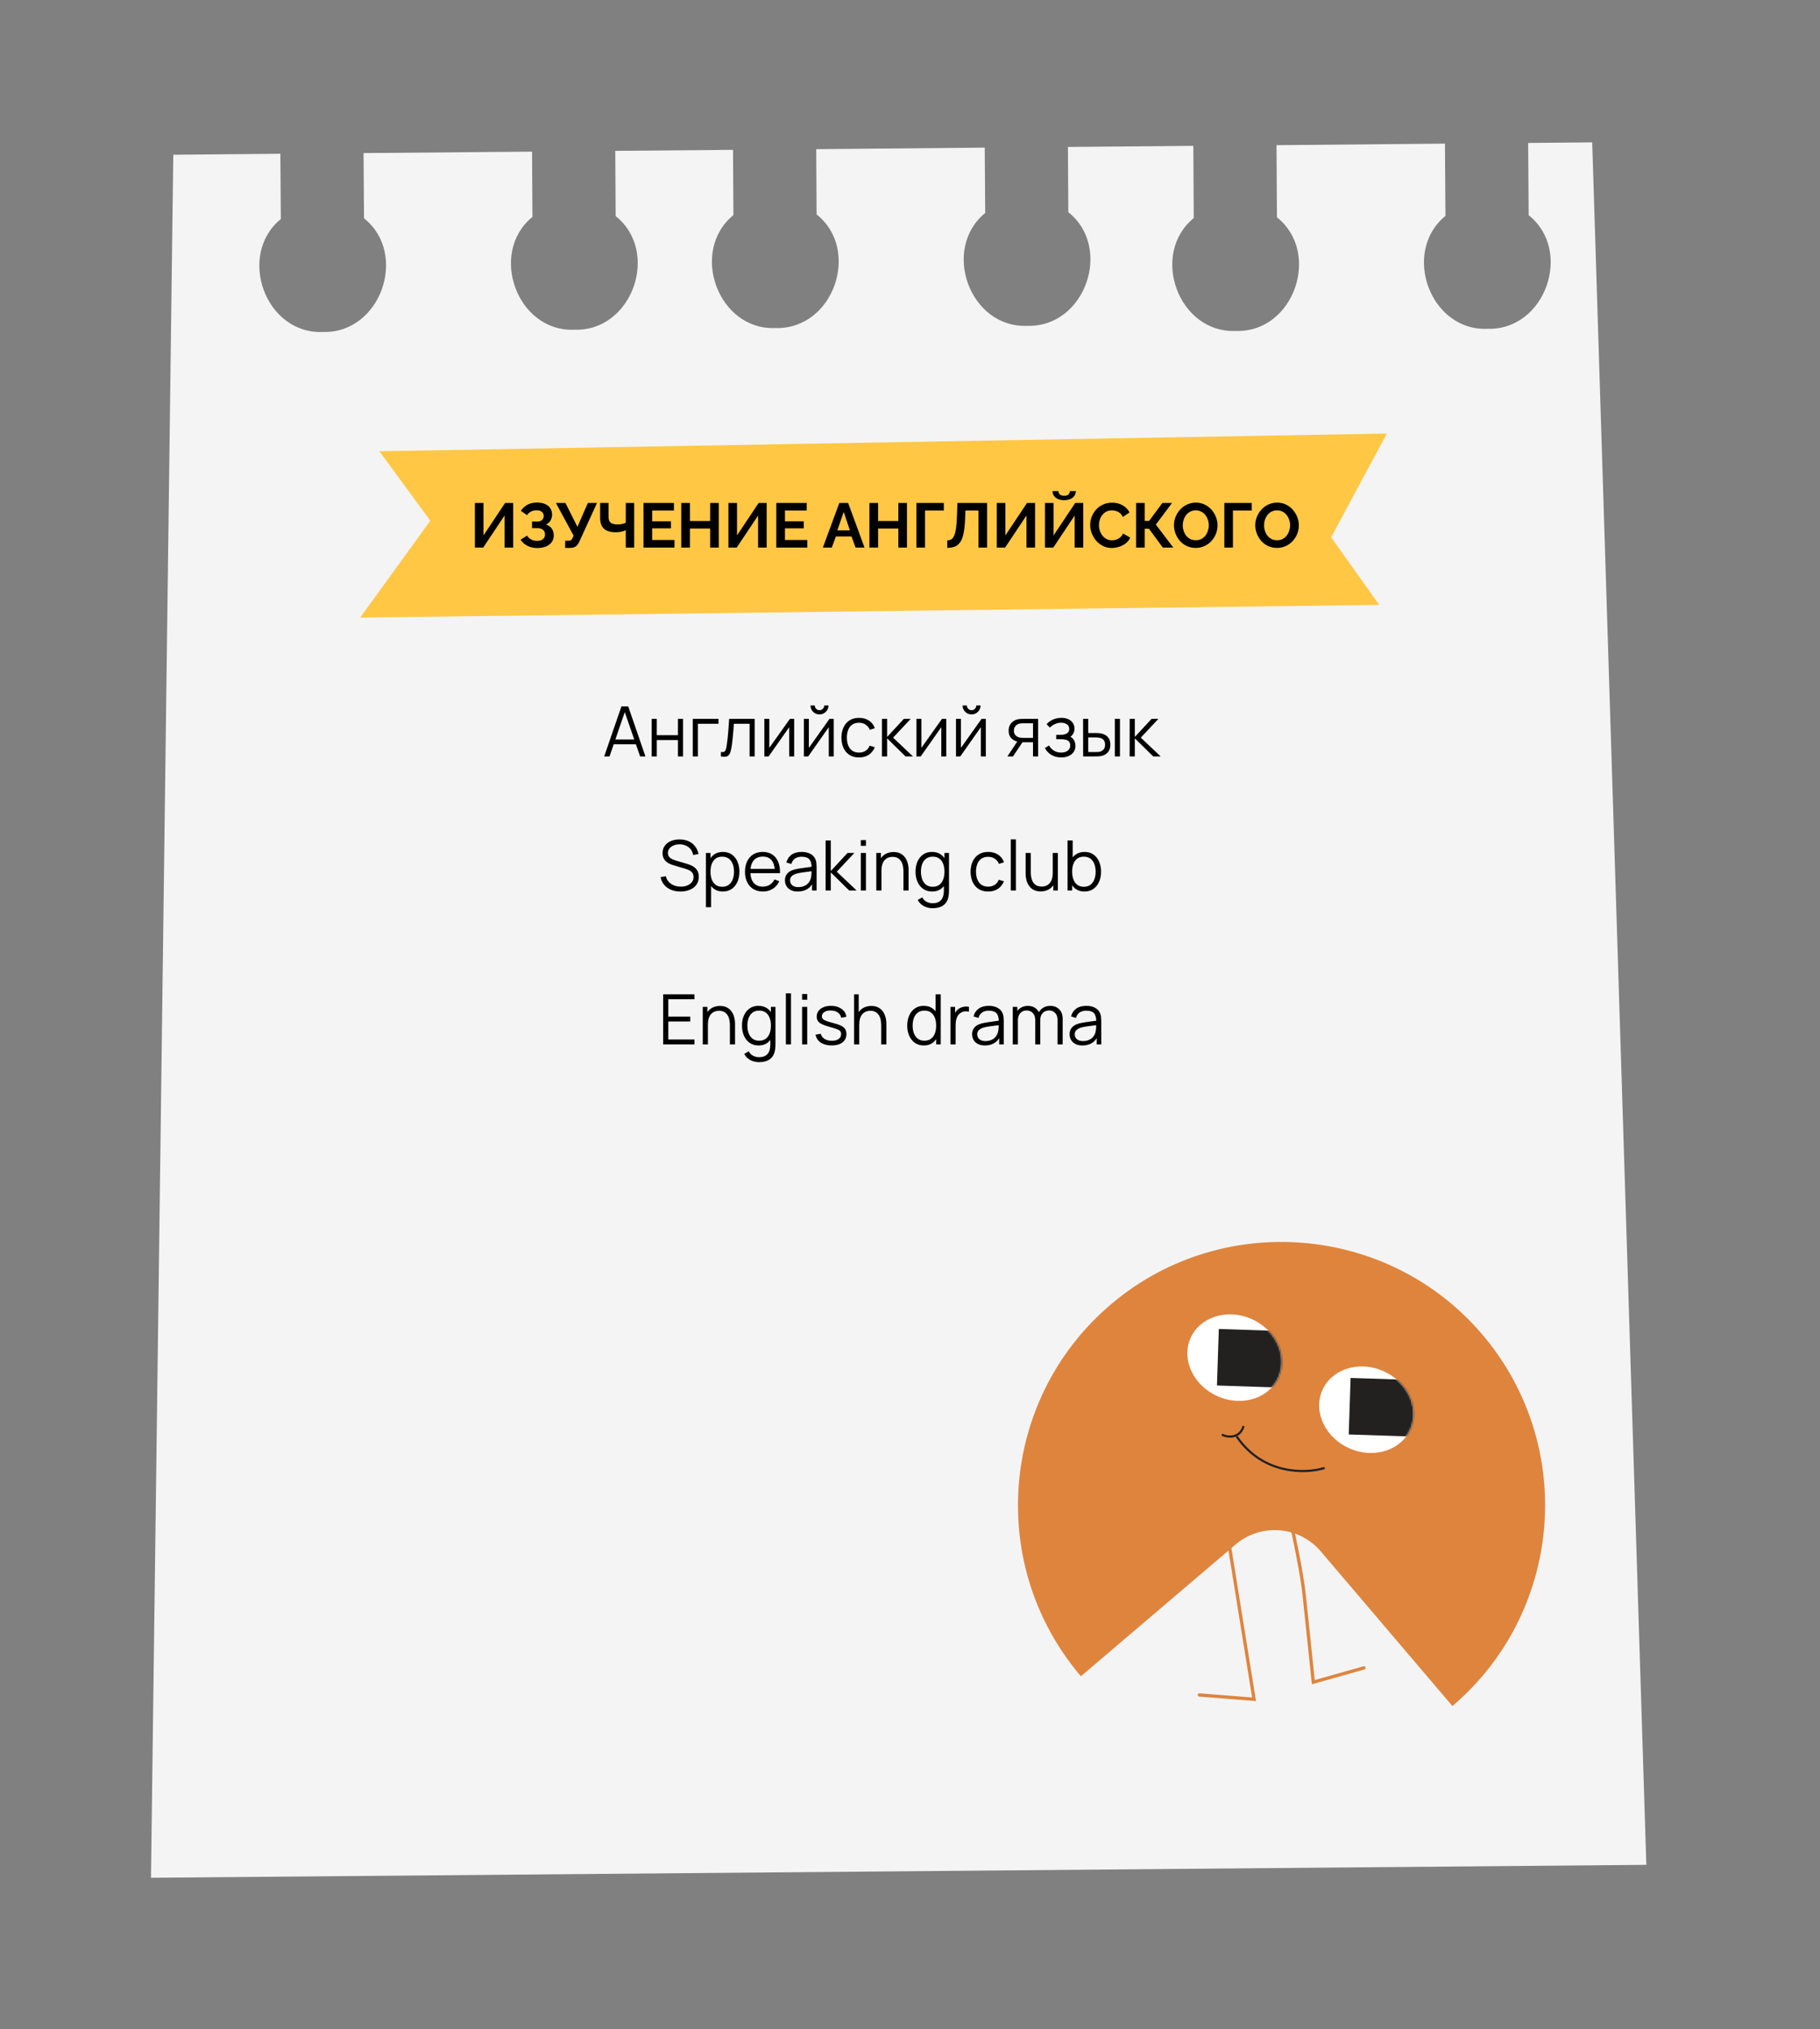
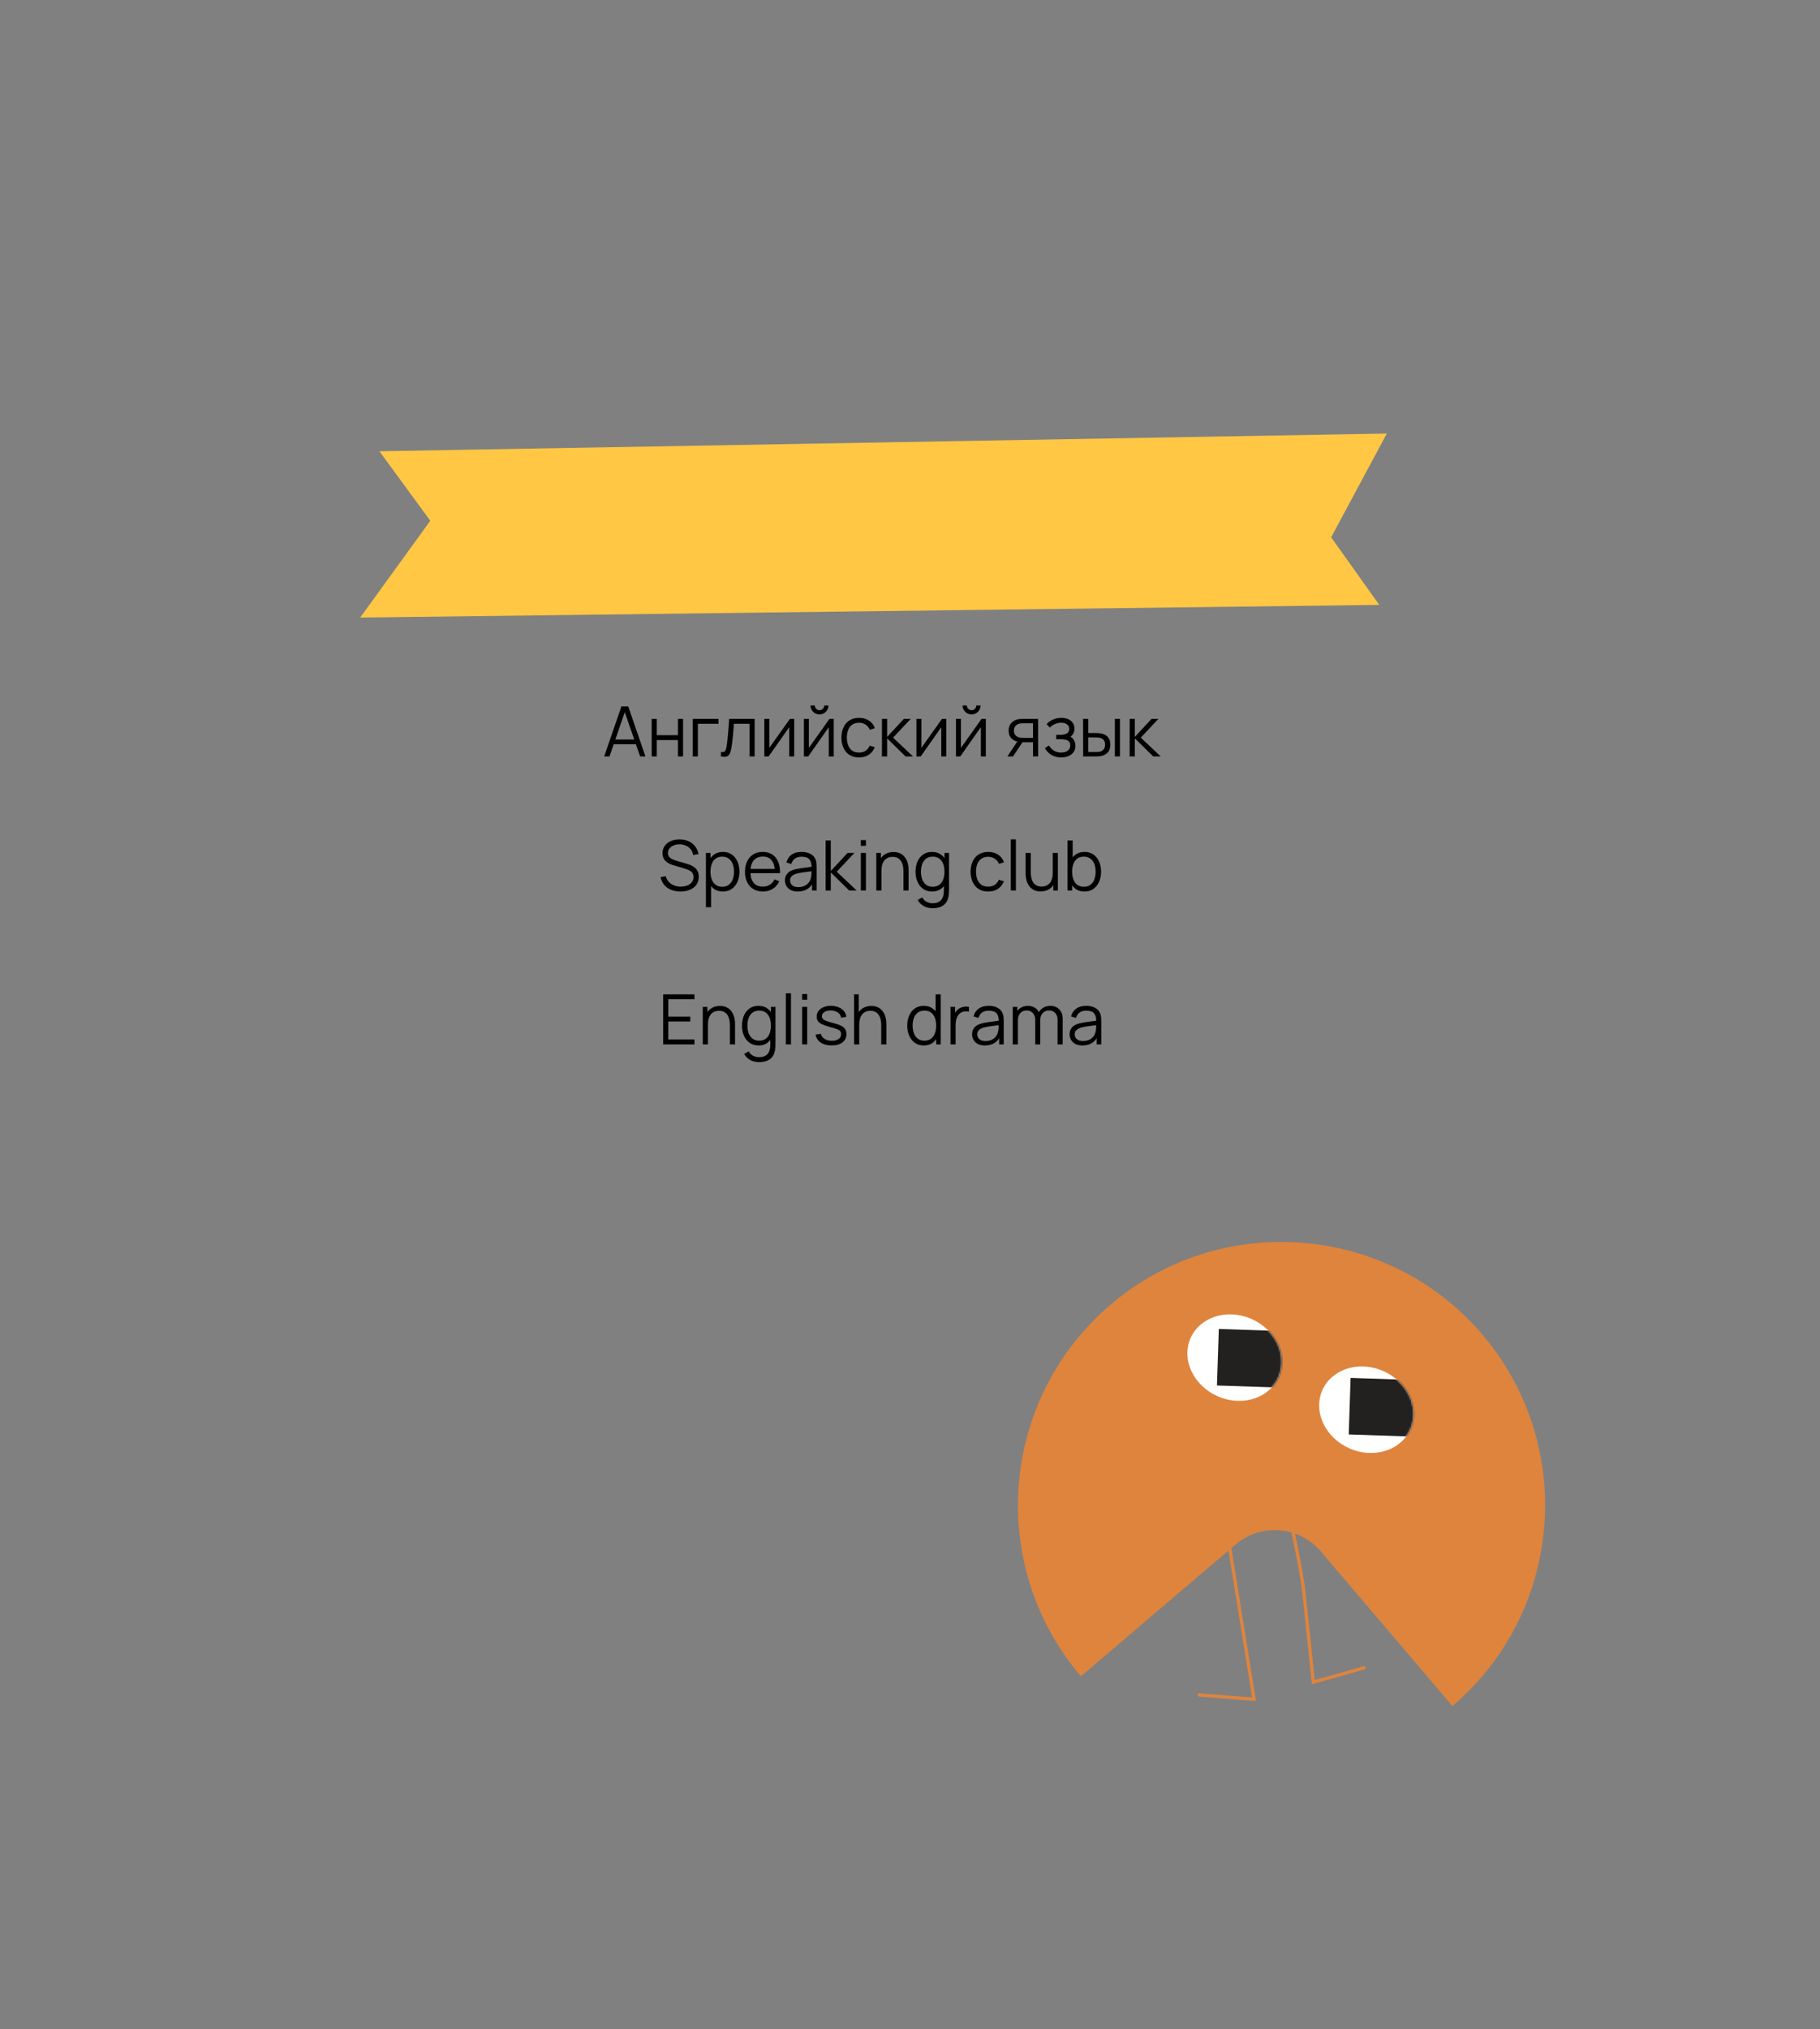
<svg xmlns="http://www.w3.org/2000/svg" width="1100" height="1226" viewBox="0 0 1100 1226" fill="none">
  <rect x="0" y="0" width="1100" height="1226" fill="#808080" stroke="none" />
-   <path d="M995.041 1126.66L91.251 1134.47L104.736 93.49L169.446 92.904L169.732 132.335C143.037 154.17 160.372 202.14 195.25 200.555C230.205 201.51 246.947 153.28 220.015 131.918L219.729 92.487L321.579 91.614L321.809 131.039C295.12 152.818 312.455 200.789 347.333 199.204C382.283 200.215 399.085 151.935 372.098 130.566L371.868 91.141L443.034 90.534L443.264 129.959C416.57 151.794 433.959 199.77 468.838 198.185C503.793 199.14 520.534 150.91 493.547 129.542L493.317 90.117L595.172 89.188L595.452 128.675C568.763 150.454 586.098 198.424 620.976 196.839C655.925 197.85 672.673 149.565 645.686 128.196L645.455 88.771L721.243 88.126L721.49 131.775C694.801 153.554 712.191 201.53 747.07 199.945C782.019 200.956 798.761 152.726 771.779 131.302L771.526 87.709L873.326 86.775L873.629 130.429C846.934 152.263 864.269 200.234 899.147 198.649C934.102 199.604 950.844 151.374 923.912 130.012L923.609 86.358L962.313 86.004L995.041 1126.66Z" fill="#F4F4F4" />
  <path d="M365.176 457L375.592 426.76H379.687L390.103 457H386.89L376.999 428.482H378.217L368.389 457H365.176ZM369.817 449.671V446.773H385.441V449.671H369.817ZM393.874 457V434.32H396.961V444.169H409.75V434.32H412.837V457H409.75V447.13H396.961V457H393.874ZM418.71 457V434.32H434.25V437.281H421.797V457H418.71ZM435.723 457V454.291C436.563 454.445 437.2 454.41 437.634 454.186C438.082 453.948 438.411 453.556 438.621 453.01C438.831 452.45 439.006 451.757 439.146 450.931C439.37 449.559 439.573 448.047 439.755 446.395C439.937 444.743 440.098 442.923 440.238 440.935C440.392 438.933 440.546 436.728 440.7 434.32H456.114V457H453.048V437.281H443.556C443.458 438.765 443.346 440.242 443.22 441.712C443.094 443.182 442.961 444.596 442.821 445.954C442.695 447.298 442.555 448.537 442.401 449.671C442.247 450.805 442.086 451.785 441.918 452.611C441.666 453.857 441.33 454.851 440.91 455.593C440.504 456.335 439.895 456.825 439.083 457.063C438.271 457.301 437.151 457.28 435.723 457ZM479.999 434.32V457H476.996V439.339L464.564 457H461.96V434.32H464.963V451.834L477.416 434.32H479.999ZM495.301 431.632C494.307 431.632 493.397 431.387 492.571 430.897C491.745 430.407 491.087 429.756 490.597 428.944C490.121 428.118 489.883 427.208 489.883 426.214H492.445C492.445 426.998 492.725 427.67 493.285 428.23C493.845 428.79 494.517 429.07 495.301 429.07C496.099 429.07 496.771 428.79 497.317 428.23C497.877 427.67 498.157 426.998 498.157 426.214H500.719C500.719 427.208 500.474 428.118 499.984 428.944C499.508 429.756 498.857 430.407 498.031 430.897C497.205 431.387 496.295 431.632 495.301 431.632ZM503.911 434.32V457H500.908V439.339L488.476 457H485.872V434.32H488.875V451.834L501.328 434.32H503.911ZM519.213 457.63C516.931 457.63 514.999 457.119 513.417 456.097C511.835 455.075 510.631 453.668 509.805 451.876C508.993 450.07 508.573 447.998 508.545 445.66C508.573 443.28 509.007 441.194 509.847 439.402C510.687 437.596 511.898 436.196 513.48 435.202C515.062 434.194 516.98 433.69 519.234 433.69C521.53 433.69 523.525 434.25 525.219 435.37C526.927 436.49 528.096 438.023 528.726 439.969L525.702 440.935C525.17 439.577 524.323 438.527 523.161 437.785C522.013 437.029 520.697 436.651 519.213 436.651C517.547 436.651 516.168 437.036 515.076 437.806C513.984 438.562 513.172 439.619 512.64 440.977C512.108 442.335 511.835 443.896 511.821 445.66C511.849 448.376 512.479 450.56 513.711 452.212C514.943 453.85 516.777 454.669 519.213 454.669C520.753 454.669 522.062 454.319 523.14 453.619C524.232 452.905 525.058 451.869 525.618 450.511L528.726 451.435C527.886 453.451 526.654 454.991 525.03 456.055C523.406 457.105 521.467 457.63 519.213 457.63ZM533.04 457L533.061 434.32H536.169V445.24L546.291 434.32H550.407L539.781 445.66L551.793 457H547.299L536.169 446.08V457H533.04ZM571.915 434.32V457H568.912V439.339L556.48 457H553.876V434.32H556.879V451.834L569.332 434.32H571.915ZM587.217 431.632C586.223 431.632 585.313 431.387 584.487 430.897C583.661 430.407 583.003 429.756 582.513 428.944C582.037 428.118 581.799 427.208 581.799 426.214H584.361C584.361 426.998 584.641 427.67 585.201 428.23C585.761 428.79 586.433 429.07 587.217 429.07C588.015 429.07 588.687 428.79 589.233 428.23C589.793 427.67 590.073 426.998 590.073 426.214H592.635C592.635 427.208 592.39 428.118 591.9 428.944C591.424 429.756 590.773 430.407 589.947 430.897C589.121 431.387 588.211 431.632 587.217 431.632ZM595.827 434.32V457H592.824V439.339L580.392 457H577.788V434.32H580.791V451.834L593.244 434.32H595.827ZM624.346 457V448.453H619.054C618.438 448.453 617.801 448.432 617.143 448.39C616.499 448.334 615.897 448.257 615.337 448.159C613.741 447.851 612.383 447.151 611.263 446.059C610.157 444.953 609.604 443.427 609.604 441.481C609.604 439.577 610.122 438.051 611.158 436.903C612.194 435.741 613.447 434.985 614.917 434.635C615.589 434.481 616.268 434.39 616.954 434.362C617.654 434.334 618.256 434.32 618.76 434.32H627.433L627.454 457H624.346ZM608.869 457L615.19 447.487H618.613L612.25 457H608.869ZM618.886 445.807H624.346V436.966H618.886C618.55 436.966 618.081 436.98 617.479 437.008C616.877 437.036 616.31 437.127 615.778 437.281C615.316 437.421 614.854 437.666 614.392 438.016C613.944 438.352 613.566 438.807 613.258 439.381C612.95 439.941 612.796 440.627 612.796 441.439C612.796 442.573 613.104 443.483 613.72 444.169C614.35 444.841 615.134 445.303 616.072 445.555C616.576 445.667 617.08 445.737 617.584 445.765C618.088 445.793 618.522 445.807 618.886 445.807ZM641.513 457.63C639.231 457.63 637.236 457.133 635.528 456.139C633.834 455.131 632.497 453.738 631.517 451.96L633.995 450.385C634.821 451.785 635.85 452.849 637.082 453.577C638.314 454.305 639.728 454.669 641.324 454.669C642.99 454.669 644.327 454.284 645.335 453.514C646.343 452.744 646.847 451.687 646.847 450.343C646.847 449.419 646.63 448.684 646.196 448.138C645.776 447.592 645.132 447.2 644.264 446.962C643.41 446.724 642.339 446.605 641.051 446.605H638.363V443.959H641.009C642.577 443.959 643.837 443.679 644.789 443.119C645.755 442.545 646.238 441.649 646.238 440.431C646.238 439.143 645.755 438.191 644.789 437.575C643.837 436.945 642.696 436.63 641.366 436.63C640.022 436.63 638.748 436.91 637.544 437.47C636.354 438.016 635.353 438.723 634.541 439.591L632.567 437.512C633.701 436.266 635.024 435.321 636.536 434.677C638.062 434.019 639.749 433.69 641.597 433.69C643.053 433.69 644.369 433.949 645.545 434.467C646.735 434.971 647.673 435.713 648.359 436.693C649.059 437.673 649.409 438.849 649.409 440.221C649.409 441.509 649.094 442.622 648.464 443.56C647.848 444.498 646.973 445.275 645.839 445.891L645.671 444.736C646.651 444.918 647.463 445.31 648.107 445.912C648.751 446.514 649.227 447.235 649.535 448.075C649.843 448.915 649.997 449.769 649.997 450.637C649.997 452.079 649.619 453.325 648.863 454.375C648.121 455.411 647.106 456.216 645.818 456.79C644.544 457.35 643.109 457.63 641.513 457.63ZM654.652 457L654.61 434.32H657.718V442.867H661.666C662.324 442.867 662.968 442.881 663.598 442.909C664.228 442.937 664.795 442.993 665.299 443.077C666.419 443.301 667.413 443.679 668.281 444.211C669.149 444.743 669.835 445.478 670.339 446.416C670.843 447.34 671.095 448.509 671.095 449.923C671.095 451.869 670.591 453.402 669.583 454.522C668.575 455.642 667.308 456.37 665.782 456.706C665.208 456.832 664.585 456.916 663.913 456.958C663.241 456.986 662.583 457 661.939 457H654.652ZM657.718 454.354H661.813C662.275 454.354 662.8 454.34 663.388 454.312C663.976 454.284 664.494 454.207 664.942 454.081C665.698 453.871 666.377 453.451 666.979 452.821C667.595 452.177 667.903 451.211 667.903 449.923C667.903 448.649 667.609 447.69 667.021 447.046C666.433 446.388 665.649 445.954 664.669 445.744C664.221 445.646 663.745 445.583 663.241 445.555C662.751 445.527 662.275 445.513 661.813 445.513H657.718V454.354ZM673.804 457V434.32H676.891V457H673.804ZM682.747 457L682.768 434.32H685.876V445.24L695.998 434.32H700.114L689.488 445.66L701.5 457H697.006L685.876 446.08V457H682.747Z" fill="black" />
  <path d="M411.286 538.63C409.172 538.63 407.268 538.28 405.574 537.58C403.894 536.866 402.501 535.858 401.395 534.556C400.303 533.254 399.589 531.707 399.253 529.915L402.403 529.39C402.907 531.35 403.971 532.89 405.595 534.01C407.219 535.116 409.158 535.669 411.412 535.669C412.896 535.669 414.226 535.438 415.402 534.976C416.578 534.5 417.502 533.828 418.174 532.96C418.846 532.092 419.182 531.063 419.182 529.873C419.182 529.089 419.042 528.424 418.762 527.878C418.482 527.318 418.111 526.856 417.649 526.492C417.187 526.128 416.683 525.827 416.137 525.589C415.591 525.337 415.059 525.134 414.541 524.98L406.876 522.691C405.952 522.425 405.098 522.089 404.314 521.683C403.53 521.263 402.844 520.766 402.256 520.192C401.682 519.604 401.234 518.918 400.912 518.134C400.59 517.35 400.429 516.454 400.429 515.446C400.429 513.738 400.877 512.261 401.773 511.015C402.669 509.769 403.894 508.81 405.448 508.138C407.002 507.466 408.773 507.137 410.761 507.151C412.777 507.151 414.576 507.508 416.158 508.222C417.754 508.936 419.07 509.958 420.106 511.288C421.142 512.604 421.828 514.165 422.164 515.971L418.93 516.559C418.72 515.243 418.237 514.102 417.481 513.136C416.725 512.17 415.759 511.428 414.583 510.91C413.421 510.378 412.14 510.105 410.74 510.091C409.382 510.091 408.171 510.322 407.107 510.784C406.057 511.232 405.224 511.848 404.608 512.632C403.992 513.416 403.684 514.312 403.684 515.32C403.684 516.342 403.964 517.161 404.524 517.777C405.098 518.393 405.798 518.876 406.624 519.226C407.464 519.576 408.276 519.863 409.06 520.087L414.982 521.83C415.598 521.998 416.319 522.243 417.145 522.565C417.985 522.873 418.797 523.321 419.581 523.909C420.379 524.483 421.037 525.239 421.555 526.177C422.073 527.115 422.332 528.305 422.332 529.747C422.332 531.147 422.052 532.4 421.492 533.506C420.946 534.612 420.169 535.543 419.161 536.299C418.167 537.055 416.998 537.629 415.654 538.021C414.324 538.427 412.868 538.63 411.286 538.63ZM436.852 538.63C434.766 538.63 433.002 538.105 431.56 537.055C430.118 535.991 429.026 534.556 428.284 532.75C427.542 530.93 427.171 528.893 427.171 526.639C427.171 524.343 427.542 522.299 428.284 520.507C429.04 518.701 430.146 517.28 431.602 516.244C433.058 515.208 434.85 514.69 436.978 514.69C439.05 514.69 440.828 515.215 442.312 516.265C443.796 517.315 444.93 518.743 445.714 520.549C446.512 522.355 446.911 524.385 446.911 526.639C446.911 528.907 446.512 530.944 445.714 532.75C444.916 534.556 443.768 535.991 442.27 537.055C440.772 538.105 438.966 538.63 436.852 538.63ZM426.646 548.08V515.32H429.418V532.393H429.754V548.08H426.646ZM436.537 535.753C438.119 535.753 439.435 535.354 440.485 534.556C441.535 533.758 442.319 532.673 442.837 531.301C443.369 529.915 443.635 528.361 443.635 526.639C443.635 524.931 443.376 523.391 442.858 522.019C442.34 520.647 441.549 519.562 440.485 518.764C439.435 517.966 438.098 517.567 436.474 517.567C434.892 517.567 433.576 517.952 432.526 518.722C431.49 519.492 430.713 520.563 430.195 521.935C429.677 523.293 429.418 524.861 429.418 526.639C429.418 528.389 429.677 529.957 430.195 531.343C430.713 532.715 431.497 533.793 432.547 534.577C433.597 535.361 434.927 535.753 436.537 535.753ZM461.119 538.63C458.907 538.63 456.989 538.14 455.365 537.16C453.755 536.18 452.502 534.801 451.606 533.023C450.71 531.245 450.262 529.159 450.262 526.765C450.262 524.287 450.703 522.145 451.585 520.339C452.467 518.533 453.706 517.14 455.302 516.16C456.912 515.18 458.809 514.69 460.993 514.69C463.233 514.69 465.144 515.208 466.726 516.244C468.308 517.266 469.505 518.736 470.317 520.654C471.129 522.572 471.5 524.861 471.43 527.521H468.28V526.429C468.224 523.489 467.587 521.27 466.369 519.772C465.165 518.274 463.401 517.525 461.077 517.525C458.641 517.525 456.772 518.316 455.47 519.898C454.182 521.48 453.538 523.734 453.538 526.66C453.538 529.516 454.182 531.735 455.47 533.317C456.772 534.885 458.613 535.669 460.993 535.669C462.617 535.669 464.031 535.298 465.235 534.556C466.453 533.8 467.412 532.715 468.112 531.301L470.989 532.414C470.093 534.388 468.77 535.921 467.02 537.013C465.284 538.091 463.317 538.63 461.119 538.63ZM452.446 527.521V524.938H469.771V527.521H452.446ZM482.169 538.63C480.461 538.63 479.026 538.322 477.864 537.706C476.716 537.09 475.855 536.271 475.281 535.249C474.707 534.227 474.42 533.114 474.42 531.91C474.42 530.678 474.665 529.628 475.155 528.76C475.659 527.878 476.338 527.157 477.192 526.597C478.06 526.037 479.061 525.61 480.195 525.316C481.343 525.036 482.61 524.791 483.996 524.581C485.396 524.357 486.761 524.168 488.091 524.014C489.435 523.846 490.611 523.685 491.619 523.531L490.527 524.203C490.569 521.963 490.135 520.304 489.225 519.226C488.315 518.148 486.733 517.609 484.479 517.609C482.925 517.609 481.609 517.959 480.531 518.659C479.467 519.359 478.718 520.465 478.284 521.977L475.281 521.095C475.799 519.065 476.842 517.49 478.41 516.37C479.978 515.25 482.015 514.69 484.521 514.69C486.593 514.69 488.35 515.082 489.792 515.866C491.248 516.636 492.277 517.756 492.879 519.226C493.159 519.884 493.341 520.619 493.425 521.431C493.509 522.243 493.551 523.069 493.551 523.909V538H490.8V532.309L491.598 532.645C490.828 534.591 489.631 536.075 488.007 537.097C486.383 538.119 484.437 538.63 482.169 538.63ZM482.526 535.963C483.968 535.963 485.228 535.704 486.306 535.186C487.384 534.668 488.252 533.961 488.91 533.065C489.568 532.155 489.995 531.133 490.191 529.999C490.359 529.271 490.45 528.473 490.464 527.605C490.478 526.723 490.485 526.065 490.485 525.631L491.661 526.24C490.611 526.38 489.47 526.52 488.238 526.66C487.02 526.8 485.816 526.961 484.626 527.143C483.45 527.325 482.386 527.542 481.434 527.794C480.79 527.976 480.167 528.235 479.565 528.571C478.963 528.893 478.466 529.327 478.074 529.873C477.696 530.419 477.507 531.098 477.507 531.91C477.507 532.568 477.668 533.205 477.99 533.821C478.326 534.437 478.858 534.948 479.586 535.354C480.328 535.76 481.308 535.963 482.526 535.963ZM498.997 538L499.018 507.76H502.126V526.24L512.248 515.32H516.364L505.738 526.66L517.75 538H513.256L502.126 527.08V538H498.997ZM520.274 511.015V507.55H523.361V511.015H520.274ZM520.274 538V515.32H523.361V538H520.274ZM546.037 538V526.429C546.037 525.169 545.918 524.014 545.68 522.964C545.442 521.9 545.057 520.976 544.525 520.192C544.007 519.394 543.328 518.778 542.488 518.344C541.662 517.91 540.654 517.693 539.464 517.693C538.372 517.693 537.406 517.882 536.566 518.26C535.74 518.638 535.04 519.184 534.466 519.898C533.906 520.598 533.479 521.452 533.185 522.46C532.891 523.468 532.744 524.616 532.744 525.904L530.56 525.421C530.56 523.097 530.966 521.144 531.778 519.562C532.59 517.98 533.71 516.783 535.138 515.971C536.566 515.159 538.204 514.753 540.052 514.753C541.41 514.753 542.593 514.963 543.601 515.383C544.623 515.803 545.484 516.37 546.184 517.084C546.898 517.798 547.472 518.617 547.906 519.541C548.34 520.451 548.655 521.424 548.851 522.46C549.047 523.482 549.145 524.504 549.145 525.526V538H546.037ZM529.636 538V515.32H532.429V520.906H532.744V538H529.636ZM563.603 548.71C562.441 548.71 561.293 548.535 560.159 548.185C559.039 547.849 558.003 547.31 557.051 546.568C556.099 545.84 555.301 544.888 554.657 543.712L557.45 542.158C558.08 543.418 558.962 544.321 560.096 544.867C561.244 545.427 562.413 545.707 563.603 545.707C565.241 545.707 566.564 545.399 567.572 544.783C568.594 544.181 569.336 543.285 569.798 542.095C570.26 540.905 570.484 539.421 570.47 537.643V531.595H570.827V515.32H573.578V537.685C573.578 538.329 573.557 538.945 573.515 539.533C573.487 540.135 573.424 540.723 573.326 541.297C573.06 542.991 572.507 544.384 571.667 545.476C570.841 546.568 569.749 547.38 568.391 547.912C567.047 548.444 565.451 548.71 563.603 548.71ZM563.393 538.63C561.279 538.63 559.473 538.105 557.975 537.055C556.477 535.991 555.329 534.556 554.531 532.75C553.733 530.944 553.334 528.907 553.334 526.639C553.334 524.385 553.726 522.355 554.51 520.549C555.308 518.743 556.449 517.315 557.933 516.265C559.417 515.215 561.195 514.69 563.267 514.69C565.395 514.69 567.187 515.208 568.643 516.244C570.099 517.28 571.198 518.701 571.94 520.507C572.696 522.299 573.074 524.343 573.074 526.639C573.074 528.893 572.703 530.93 571.961 532.75C571.219 534.556 570.127 535.991 568.685 537.055C567.243 538.105 565.479 538.63 563.393 538.63ZM563.708 535.753C565.318 535.753 566.648 535.361 567.698 534.577C568.748 533.793 569.532 532.715 570.05 531.343C570.568 529.957 570.827 528.389 570.827 526.639C570.827 524.861 570.568 523.293 570.05 521.935C569.532 520.563 568.748 519.492 567.698 518.722C566.662 517.952 565.353 517.567 563.771 517.567C562.147 517.567 560.803 517.966 559.739 518.764C558.675 519.562 557.884 520.647 557.366 522.019C556.862 523.391 556.61 524.931 556.61 526.639C556.61 528.361 556.869 529.915 557.387 531.301C557.919 532.673 558.71 533.758 559.76 534.556C560.81 535.354 562.126 535.753 563.708 535.753ZM597.266 538.63C594.984 538.63 593.052 538.119 591.47 537.097C589.888 536.075 588.684 534.668 587.858 532.876C587.046 531.07 586.626 528.998 586.598 526.66C586.626 524.28 587.06 522.194 587.9 520.402C588.74 518.596 589.951 517.196 591.533 516.202C593.115 515.194 595.033 514.69 597.287 514.69C599.583 514.69 601.578 515.25 603.272 516.37C604.98 517.49 606.149 519.023 606.779 520.969L603.755 521.935C603.223 520.577 602.376 519.527 601.214 518.785C600.066 518.029 598.75 517.651 597.266 517.651C595.6 517.651 594.221 518.036 593.129 518.806C592.037 519.562 591.225 520.619 590.693 521.977C590.161 523.335 589.888 524.896 589.874 526.66C589.902 529.376 590.532 531.56 591.764 533.212C592.996 534.85 594.83 535.669 597.266 535.669C598.806 535.669 600.115 535.319 601.193 534.619C602.285 533.905 603.111 532.869 603.671 531.511L606.779 532.435C605.939 534.451 604.707 535.991 603.083 537.055C601.459 538.105 599.52 538.63 597.266 538.63ZM610.919 538V507.13H614.006V538H610.919ZM628.974 538.567C627.616 538.567 626.426 538.357 625.404 537.937C624.396 537.517 623.535 536.95 622.821 536.236C622.121 535.522 621.554 534.71 621.12 533.8C620.686 532.876 620.371 531.903 620.175 530.881C619.979 529.845 619.881 528.816 619.881 527.794V515.32H622.989V526.891C622.989 528.137 623.108 529.292 623.346 530.356C623.584 531.42 623.962 532.351 624.48 533.149C625.012 533.933 625.691 534.542 626.517 534.976C627.357 535.41 628.372 535.627 629.562 535.627C630.654 535.627 631.613 535.438 632.439 535.06C633.279 534.682 633.979 534.143 634.539 533.443C635.113 532.729 635.547 531.868 635.841 530.86C636.135 529.838 636.282 528.69 636.282 527.416L638.466 527.899C638.466 530.223 638.06 532.176 637.248 533.758C636.436 535.34 635.316 536.537 633.888 537.349C632.46 538.161 630.822 538.567 628.974 538.567ZM636.597 538V532.414H636.282V515.32H639.369V538H636.597ZM655.424 538.63C653.338 538.63 651.574 538.105 650.132 537.055C648.69 535.991 647.598 534.556 646.856 532.75C646.114 530.93 645.743 528.893 645.743 526.639C645.743 524.343 646.114 522.299 646.856 520.507C647.612 518.701 648.718 517.28 650.174 516.244C651.63 515.208 653.422 514.69 655.55 514.69C657.622 514.69 659.4 515.215 660.884 516.265C662.368 517.315 663.502 518.743 664.286 520.549C665.084 522.355 665.483 524.385 665.483 526.639C665.483 528.907 665.084 530.944 664.286 532.75C663.488 534.556 662.34 535.991 660.842 537.055C659.344 538.105 657.538 538.63 655.424 538.63ZM645.218 538V507.76H648.326V520.927H647.99V538H645.218ZM655.109 535.753C656.691 535.753 658.007 535.354 659.057 534.556C660.107 533.758 660.891 532.673 661.409 531.301C661.941 529.915 662.207 528.361 662.207 526.639C662.207 524.931 661.948 523.391 661.43 522.019C660.912 520.647 660.121 519.562 659.057 518.764C658.007 517.966 656.67 517.567 655.046 517.567C653.464 517.567 652.148 517.952 651.098 518.722C650.062 519.492 649.285 520.563 648.767 521.935C648.249 523.293 647.99 524.861 647.99 526.639C647.99 528.389 648.249 529.957 648.767 531.343C649.285 532.715 650.069 533.793 651.119 534.577C652.169 535.361 653.499 535.753 655.109 535.753Z" fill="black" />
  <path d="M400.814 631V600.76H419.714V603.721H403.901V614.179H417.194V617.14H403.901V628.039H419.714V631H400.814ZM441.147 631V619.429C441.147 618.169 441.028 617.014 440.79 615.964C440.552 614.9 440.167 613.976 439.635 613.192C439.117 612.394 438.438 611.778 437.598 611.344C436.772 610.91 435.764 610.693 434.574 610.693C433.482 610.693 432.516 610.882 431.676 611.26C430.85 611.638 430.15 612.184 429.576 612.898C429.016 613.598 428.589 614.452 428.295 615.46C428.001 616.468 427.854 617.616 427.854 618.904L425.67 618.421C425.67 616.097 426.076 614.144 426.888 612.562C427.7 610.98 428.82 609.783 430.248 608.971C431.676 608.159 433.314 607.753 435.162 607.753C436.52 607.753 437.703 607.963 438.711 608.383C439.733 608.803 440.594 609.37 441.294 610.084C442.008 610.798 442.582 611.617 443.016 612.541C443.45 613.451 443.765 614.424 443.961 615.46C444.157 616.482 444.255 617.504 444.255 618.526V631H441.147ZM424.746 631V608.32H427.539V613.906H427.854V631H424.746ZM458.714 641.71C457.552 641.71 456.404 641.535 455.27 641.185C454.15 640.849 453.114 640.31 452.162 639.568C451.21 638.84 450.412 637.888 449.768 636.712L452.561 635.158C453.191 636.418 454.073 637.321 455.207 637.867C456.355 638.427 457.524 638.707 458.714 638.707C460.352 638.707 461.675 638.399 462.683 637.783C463.705 637.181 464.447 636.285 464.909 635.095C465.371 633.905 465.595 632.421 465.581 630.643V624.595H465.938V608.32H468.689V630.685C468.689 631.329 468.668 631.945 468.626 632.533C468.598 633.135 468.535 633.723 468.437 634.297C468.171 635.991 467.618 637.384 466.778 638.476C465.952 639.568 464.86 640.38 463.502 640.912C462.158 641.444 460.562 641.71 458.714 641.71ZM458.504 631.63C456.39 631.63 454.584 631.105 453.086 630.055C451.588 628.991 450.44 627.556 449.642 625.75C448.844 623.944 448.445 621.907 448.445 619.639C448.445 617.385 448.837 615.355 449.621 613.549C450.419 611.743 451.56 610.315 453.044 609.265C454.528 608.215 456.306 607.69 458.378 607.69C460.506 607.69 462.298 608.208 463.754 609.244C465.21 610.28 466.309 611.701 467.051 613.507C467.807 615.299 468.185 617.343 468.185 619.639C468.185 621.893 467.814 623.93 467.072 625.75C466.33 627.556 465.238 628.991 463.796 630.055C462.354 631.105 460.59 631.63 458.504 631.63ZM458.819 628.753C460.429 628.753 461.759 628.361 462.809 627.577C463.859 626.793 464.643 625.715 465.161 624.343C465.679 622.957 465.938 621.389 465.938 619.639C465.938 617.861 465.679 616.293 465.161 614.935C464.643 613.563 463.859 612.492 462.809 611.722C461.773 610.952 460.464 610.567 458.882 610.567C457.258 610.567 455.914 610.966 454.85 611.764C453.786 612.562 452.995 613.647 452.477 615.019C451.973 616.391 451.721 617.931 451.721 619.639C451.721 621.361 451.98 622.915 452.498 624.301C453.03 625.673 453.821 626.758 454.871 627.556C455.921 628.354 457.237 628.753 458.819 628.753ZM474.98 631V600.13H478.067V631H474.98ZM484.783 604.015V600.55H487.87V604.015H484.783ZM484.783 631V608.32H487.87V631H484.783ZM502.629 631.609C499.969 631.609 497.778 631.035 496.056 629.887C494.348 628.739 493.298 627.143 492.906 625.099L496.056 624.574C496.392 625.862 497.155 626.891 498.345 627.661C499.549 628.417 501.033 628.795 502.797 628.795C504.519 628.795 505.877 628.438 506.871 627.724C507.865 626.996 508.362 626.009 508.362 624.763C508.362 624.063 508.201 623.496 507.879 623.062C507.571 622.614 506.934 622.201 505.968 621.823C505.002 621.445 503.56 620.997 501.642 620.479C499.584 619.919 497.974 619.359 496.812 618.799C495.65 618.239 494.824 617.595 494.334 616.867C493.844 616.125 493.599 615.222 493.599 614.158C493.599 612.87 493.963 611.743 494.691 610.777C495.419 609.797 496.427 609.041 497.715 608.509C499.003 607.963 500.501 607.69 502.209 607.69C503.917 607.69 505.443 607.97 506.787 608.53C508.145 609.076 509.237 609.846 510.063 610.84C510.889 611.834 511.379 612.989 511.533 614.305L508.383 614.872C508.173 613.542 507.508 612.492 506.388 611.722C505.282 610.938 503.875 610.532 502.167 610.504C500.557 610.462 499.248 610.77 498.24 611.428C497.232 612.072 496.728 612.933 496.728 614.011C496.728 614.613 496.91 615.131 497.274 615.565C497.638 615.985 498.296 616.384 499.248 616.762C500.214 617.14 501.586 617.553 503.364 618.001C505.45 618.533 507.088 619.093 508.278 619.681C509.468 620.269 510.315 620.962 510.819 621.76C511.323 622.558 511.575 623.545 511.575 624.721C511.575 626.863 510.777 628.55 509.181 629.782C507.599 631 505.415 631.609 502.629 631.609ZM532.612 631V619.429C532.612 618.169 532.493 617.014 532.255 615.964C532.017 614.9 531.632 613.976 531.1 613.192C530.582 612.394 529.903 611.778 529.063 611.344C528.237 610.91 527.229 610.693 526.039 610.693C524.947 610.693 523.981 610.882 523.141 611.26C522.315 611.638 521.615 612.184 521.041 612.898C520.481 613.598 520.054 614.452 519.76 615.46C519.466 616.468 519.319 617.616 519.319 618.904L517.135 618.421C517.135 616.097 517.541 614.144 518.353 612.562C519.165 610.98 520.285 609.783 521.713 608.971C523.141 608.159 524.779 607.753 526.627 607.753C527.985 607.753 529.168 607.963 530.176 608.383C531.198 608.803 532.059 609.37 532.759 610.084C533.473 610.798 534.047 611.617 534.481 612.541C534.915 613.451 535.23 614.424 535.426 615.46C535.622 616.482 535.72 617.504 535.72 618.526V631H532.612ZM516.211 631V600.76H519.004V617.833H519.319V631H516.211ZM558.377 631.63C556.263 631.63 554.457 631.105 552.959 630.055C551.461 628.991 550.313 627.556 549.515 625.75C548.717 623.944 548.318 621.907 548.318 619.639C548.318 617.385 548.71 615.355 549.494 613.549C550.292 611.743 551.433 610.315 552.917 609.265C554.401 608.215 556.179 607.69 558.251 607.69C560.379 607.69 562.171 608.208 563.627 609.244C565.083 610.28 566.182 611.701 566.924 613.507C567.68 615.299 568.058 617.343 568.058 619.639C568.058 621.893 567.687 623.93 566.945 625.75C566.203 627.556 565.111 628.991 563.669 630.055C562.227 631.105 560.463 631.63 558.377 631.63ZM558.692 628.753C560.302 628.753 561.632 628.361 562.682 627.577C563.732 626.793 564.516 625.715 565.034 624.343C565.552 622.957 565.811 621.389 565.811 619.639C565.811 617.861 565.552 616.293 565.034 614.935C564.516 613.563 563.732 612.492 562.682 611.722C561.646 610.952 560.337 610.567 558.755 610.567C557.131 610.567 555.787 610.966 554.723 611.764C553.659 612.562 552.868 613.647 552.35 615.019C551.846 616.391 551.594 617.931 551.594 619.639C551.594 621.361 551.853 622.915 552.371 624.301C552.903 625.673 553.694 626.758 554.744 627.556C555.794 628.354 557.11 628.753 558.692 628.753ZM565.811 631V613.927H565.475V600.76H568.583V631H565.811ZM574.474 631V608.32H577.246V613.78L576.7 613.066C576.952 612.394 577.281 611.778 577.687 611.218C578.093 610.644 578.534 610.175 579.01 609.811C579.598 609.293 580.284 608.901 581.068 608.635C581.852 608.355 582.643 608.194 583.441 608.152C584.239 608.096 584.967 608.152 585.625 608.32V611.218C584.799 611.008 583.896 610.959 582.916 611.071C581.936 611.183 581.033 611.575 580.207 612.247C579.451 612.835 578.884 613.542 578.506 614.368C578.128 615.18 577.876 616.048 577.75 616.972C577.624 617.882 577.561 618.785 577.561 619.681V631H574.474ZM595.278 631.63C593.57 631.63 592.135 631.322 590.973 630.706C589.825 630.09 588.964 629.271 588.39 628.249C587.816 627.227 587.529 626.114 587.529 624.91C587.529 623.678 587.774 622.628 588.264 621.76C588.768 620.878 589.447 620.157 590.301 619.597C591.169 619.037 592.17 618.61 593.304 618.316C594.452 618.036 595.719 617.791 597.105 617.581C598.505 617.357 599.87 617.168 601.2 617.014C602.544 616.846 603.72 616.685 604.728 616.531L603.636 617.203C603.678 614.963 603.244 613.304 602.334 612.226C601.424 611.148 599.842 610.609 597.588 610.609C596.034 610.609 594.718 610.959 593.64 611.659C592.576 612.359 591.827 613.465 591.393 614.977L588.39 614.095C588.908 612.065 589.951 610.49 591.519 609.37C593.087 608.25 595.124 607.69 597.63 607.69C599.702 607.69 601.459 608.082 602.901 608.866C604.357 609.636 605.386 610.756 605.988 612.226C606.268 612.884 606.45 613.619 606.534 614.431C606.618 615.243 606.66 616.069 606.66 616.909V631H603.909V625.309L604.707 625.645C603.937 627.591 602.74 629.075 601.116 630.097C599.492 631.119 597.546 631.63 595.278 631.63ZM595.635 628.963C597.077 628.963 598.337 628.704 599.415 628.186C600.493 627.668 601.361 626.961 602.019 626.065C602.677 625.155 603.104 624.133 603.3 622.999C603.468 622.271 603.559 621.473 603.573 620.605C603.587 619.723 603.594 619.065 603.594 618.631L604.77 619.24C603.72 619.38 602.579 619.52 601.347 619.66C600.129 619.8 598.925 619.961 597.735 620.143C596.559 620.325 595.495 620.542 594.543 620.794C593.899 620.976 593.276 621.235 592.674 621.571C592.072 621.893 591.575 622.327 591.183 622.873C590.805 623.419 590.616 624.098 590.616 624.91C590.616 625.568 590.777 626.205 591.099 626.821C591.435 627.437 591.967 627.948 592.695 628.354C593.437 628.76 594.417 628.963 595.635 628.963ZM639.175 631L639.196 616.111C639.196 614.361 638.706 612.989 637.726 611.995C636.76 610.987 635.528 610.483 634.03 610.483C633.176 610.483 632.343 610.679 631.531 611.071C630.719 611.463 630.047 612.093 629.515 612.961C628.997 613.829 628.738 614.963 628.738 616.363L626.911 615.838C626.869 614.214 627.184 612.793 627.856 611.575C628.542 610.357 629.48 609.412 630.67 608.74C631.874 608.054 633.232 607.711 634.744 607.711C637.026 607.711 638.853 608.418 640.225 609.832C641.597 611.232 642.283 613.129 642.283 615.523L642.262 631H639.175ZM612.106 631V608.32H614.878V613.906H615.214V631H612.106ZM625.672 631L625.693 616.321C625.693 614.515 625.21 613.094 624.244 612.058C623.292 611.008 622.032 610.483 620.464 610.483C618.896 610.483 617.629 611.022 616.663 612.1C615.697 613.164 615.214 614.585 615.214 616.363L613.366 615.355C613.366 613.899 613.709 612.597 614.395 611.449C615.081 610.287 616.019 609.377 617.209 608.719C618.399 608.047 619.75 607.711 621.262 607.711C622.704 607.711 623.985 608.019 625.105 608.635C626.239 609.251 627.128 610.147 627.772 611.323C628.416 612.499 628.738 613.927 628.738 615.607L628.717 631H625.672ZM654.217 631.63C652.509 631.63 651.074 631.322 649.912 630.706C648.764 630.09 647.903 629.271 647.329 628.249C646.755 627.227 646.468 626.114 646.468 624.91C646.468 623.678 646.713 622.628 647.203 621.76C647.707 620.878 648.386 620.157 649.24 619.597C650.108 619.037 651.109 618.61 652.243 618.316C653.391 618.036 654.658 617.791 656.044 617.581C657.444 617.357 658.809 617.168 660.139 617.014C661.483 616.846 662.659 616.685 663.667 616.531L662.575 617.203C662.617 614.963 662.183 613.304 661.273 612.226C660.363 611.148 658.781 610.609 656.527 610.609C654.973 610.609 653.657 610.959 652.579 611.659C651.515 612.359 650.766 613.465 650.332 614.977L647.329 614.095C647.847 612.065 648.89 610.49 650.458 609.37C652.026 608.25 654.063 607.69 656.569 607.69C658.641 607.69 660.398 608.082 661.84 608.866C663.296 609.636 664.325 610.756 664.927 612.226C665.207 612.884 665.389 613.619 665.473 614.431C665.557 615.243 665.599 616.069 665.599 616.909V631H662.848V625.309L663.646 625.645C662.876 627.591 661.679 629.075 660.055 630.097C658.431 631.119 656.485 631.63 654.217 631.63ZM654.574 628.963C656.016 628.963 657.276 628.704 658.354 628.186C659.432 627.668 660.3 626.961 660.958 626.065C661.616 625.155 662.043 624.133 662.239 622.999C662.407 622.271 662.498 621.473 662.512 620.605C662.526 619.723 662.533 619.065 662.533 618.631L663.709 619.24C662.659 619.38 661.518 619.52 660.286 619.66C659.068 619.8 657.864 619.961 656.674 620.143C655.498 620.325 654.434 620.542 653.482 620.794C652.838 620.976 652.215 621.235 651.613 621.571C651.011 621.893 650.514 622.327 650.122 622.873C649.744 623.419 649.555 624.098 649.555 624.91C649.555 625.568 649.716 626.205 650.038 626.821C650.374 627.437 650.906 627.948 651.634 628.354C652.376 628.76 653.356 628.963 654.574 628.963Z" fill="black" />
  <path d="M229.305 272.631L838.199 261.927L804.536 324.621L833.629 365.447L217.673 373.112L260.072 314.621L229.305 272.631Z" fill="#FFC744" />
-   <path d="M287.022 330.836V303.856H292.228V323.464L305.3 303.856H310.164V330.836H304.958V311.456L292.038 330.836H287.022ZM324.703 331.102C322.499 331.102 320.523 330.659 318.775 329.772C317.027 328.885 315.646 327.644 314.633 326.048L318.547 323.616C319.18 324.579 320.004 325.351 321.017 325.934C322.03 326.491 323.221 326.77 324.589 326.77C326.21 326.77 327.414 326.415 328.199 325.706C329.01 324.997 329.415 324.059 329.415 322.894C329.415 322.134 329.238 321.475 328.883 320.918C328.554 320.335 328.047 319.892 327.363 319.588C326.679 319.259 325.818 319.094 324.779 319.094H321.549V315.104H324.817C325.628 315.104 326.312 314.965 326.869 314.686C327.452 314.382 327.882 313.977 328.161 313.47C328.465 312.963 328.617 312.381 328.617 311.722C328.617 311.038 328.452 310.443 328.123 309.936C327.819 309.429 327.35 309.037 326.717 308.758C326.109 308.454 325.324 308.302 324.361 308.302C322.993 308.302 321.815 308.581 320.827 309.138C319.839 309.67 319.079 310.379 318.547 311.266L314.785 308.606C315.798 307.111 317.09 305.908 318.661 304.996C320.257 304.084 322.233 303.628 324.589 303.628C326.464 303.628 328.072 303.919 329.415 304.502C330.758 305.059 331.796 305.883 332.531 306.972C333.291 308.061 333.671 309.379 333.671 310.924C333.671 312.165 333.367 313.331 332.759 314.42C332.176 315.484 331.239 316.307 329.947 316.89C331.467 317.346 332.632 318.157 333.443 319.322C334.279 320.487 334.697 321.843 334.697 323.388C334.697 325.06 334.254 326.479 333.367 327.644C332.506 328.784 331.328 329.645 329.833 330.228C328.338 330.811 326.628 331.102 324.703 331.102ZM341.593 331.026V326.694H343.721C344.38 326.694 344.874 326.555 345.203 326.276C345.532 325.997 345.824 325.554 346.077 324.946L346.685 323.616L335.969 303.856H341.745L349.003 318.296L355.311 303.856H360.821L350.067 327.416C349.408 328.759 348.661 329.696 347.825 330.228C346.989 330.76 345.874 331.026 344.481 331.026H341.593ZM378.212 330.836V320.31C377.934 320.437 377.528 320.601 376.996 320.804C376.464 321.007 375.793 321.184 374.982 321.336C374.172 321.488 373.222 321.564 372.132 321.564C368.991 321.564 366.635 320.867 365.064 319.474C363.494 318.081 362.708 315.851 362.708 312.786V303.856H367.8V312.216C367.8 313.812 368.206 314.99 369.016 315.75C369.852 316.485 371.271 316.852 373.272 316.852C374.159 316.852 375.046 316.763 375.932 316.586C376.819 316.383 377.579 316.13 378.212 315.826V303.856H383.304V330.836H378.212ZM407.654 326.238V330.836H388.92V303.856H407.312V308.454H394.164V314.952H405.526V319.208H394.164V326.238H407.654ZM434.428 303.856V330.836H429.222V319.322H416.986V330.836H411.742V303.856H416.986V314.762H429.222V303.856H434.428ZM440.247 330.836V303.856H445.453V323.464L458.525 303.856H463.389V330.836H458.183V311.456L445.263 330.836H440.247ZM487.922 326.238V330.836H469.188V303.856H487.58V308.454H474.432V314.952H485.794V319.208H474.432V326.238H487.922ZM507.285 303.856H512.605L522.523 330.836H517.127L514.619 324.11H505.195L502.725 330.836H497.329L507.285 303.856ZM513.669 320.424L509.945 309.29L506.069 320.424H513.669ZM548.169 303.856V330.836H542.963V319.322H530.727V330.836H525.483V303.856H530.727V314.762H542.963V303.856H548.169ZM553.873 330.836V303.856H570.441V308.454H559.079V330.836H553.873ZM591.383 330.836V308.454H583.479L583.327 313.014C583.201 316.586 582.909 319.537 582.453 321.868C581.997 324.199 581.339 326.035 580.477 327.378C579.616 328.695 578.527 329.633 577.209 330.19C575.917 330.722 574.359 330.988 572.535 330.988V326.466C573.473 326.466 574.283 326.263 574.967 325.858C575.651 325.453 576.221 324.718 576.677 323.654C577.159 322.59 577.539 321.083 577.817 319.132C578.096 317.181 578.286 314.661 578.387 311.57L578.653 303.856H596.589V330.836H591.383ZM602.452 330.836V303.856H607.658V323.464L620.73 303.856H625.594V330.836H620.388V311.456L607.468 330.836H602.452ZM631.583 330.836V303.856H636.789V323.464L649.861 303.856H654.725V330.836H649.519V311.456L636.599 330.836H631.583ZM643.173 302.184C641.729 302.184 640.475 301.956 639.411 301.5C638.372 301.019 637.561 300.36 636.979 299.524C636.421 298.688 636.143 297.751 636.143 296.712H639.715C639.715 297.447 639.981 298.105 640.513 298.688C641.07 299.245 641.957 299.524 643.173 299.524C644.363 299.524 645.237 299.258 645.795 298.726C646.352 298.194 646.631 297.523 646.631 296.712H650.241C650.241 297.751 649.949 298.688 649.367 299.524C648.809 300.36 647.999 301.019 646.935 301.5C645.896 301.956 644.642 302.184 643.173 302.184ZM658.89 317.156C658.89 315.509 659.181 313.901 659.764 312.33C660.372 310.734 661.246 309.29 662.386 307.998C663.526 306.681 664.919 305.642 666.566 304.882C668.212 304.097 670.087 303.704 672.19 303.704C674.672 303.704 676.813 304.249 678.612 305.338C680.436 306.427 681.791 307.846 682.678 309.594L678.65 312.368C678.194 311.355 677.598 310.557 676.864 309.974C676.129 309.366 675.344 308.948 674.508 308.72C673.672 308.467 672.848 308.34 672.038 308.34C670.72 308.34 669.568 308.606 668.58 309.138C667.617 309.67 666.806 310.367 666.148 311.228C665.489 312.089 664.995 313.052 664.666 314.116C664.362 315.18 664.21 316.244 664.21 317.308C664.21 318.499 664.4 319.651 664.78 320.766C665.16 321.855 665.692 322.831 666.376 323.692C667.085 324.528 667.921 325.199 668.884 325.706C669.872 326.187 670.948 326.428 672.114 326.428C672.95 326.428 673.798 326.289 674.66 326.01C675.521 325.731 676.319 325.288 677.054 324.68C677.788 324.072 678.358 323.287 678.764 322.324L683.058 324.794C682.526 326.137 681.652 327.277 680.436 328.214C679.245 329.151 677.902 329.861 676.408 330.342C674.913 330.823 673.431 331.064 671.962 331.064C670.036 331.064 668.276 330.671 666.68 329.886C665.084 329.075 663.703 328.011 662.538 326.694C661.398 325.351 660.498 323.857 659.84 322.21C659.206 320.538 658.89 318.853 658.89 317.156ZM686.65 330.836V303.856H691.856V314.724H694.516L702.534 303.856H708.386L698.582 316.928L709.146 330.836H702.8L694.44 319.474H691.856V330.836H686.65ZM722.692 331.026C720.716 331.026 718.917 330.646 717.296 329.886C715.7 329.126 714.319 328.1 713.154 326.808C712.014 325.491 711.127 324.021 710.494 322.4C709.861 320.753 709.544 319.069 709.544 317.346C709.544 315.547 709.873 313.837 710.532 312.216C711.216 310.569 712.141 309.113 713.306 307.846C714.497 306.554 715.89 305.541 717.486 304.806C719.107 304.046 720.881 303.666 722.806 303.666C724.757 303.666 726.53 304.059 728.126 304.844C729.747 305.629 731.128 306.681 732.268 307.998C733.408 309.315 734.295 310.785 734.928 312.406C735.561 314.027 735.878 315.699 735.878 317.422C735.878 319.195 735.549 320.905 734.89 322.552C734.231 324.173 733.307 325.63 732.116 326.922C730.951 328.189 729.557 329.189 727.936 329.924C726.34 330.659 724.592 331.026 722.692 331.026ZM714.864 317.346C714.864 318.511 715.041 319.639 715.396 320.728C715.751 321.817 716.257 322.793 716.916 323.654C717.6 324.49 718.423 325.161 719.386 325.668C720.374 326.149 721.489 326.39 722.73 326.39C723.997 326.39 725.124 326.137 726.112 325.63C727.1 325.098 727.923 324.401 728.582 323.54C729.241 322.653 729.735 321.678 730.064 320.614C730.419 319.525 730.596 318.435 730.596 317.346C730.596 316.181 730.406 315.066 730.026 314.002C729.671 312.913 729.152 311.95 728.468 311.114C727.809 310.253 726.986 309.581 725.998 309.1C725.035 308.593 723.946 308.34 722.73 308.34C721.438 308.34 720.298 308.606 719.31 309.138C718.347 309.645 717.537 310.329 716.878 311.19C716.219 312.051 715.713 313.014 715.358 314.078C715.029 315.142 714.864 316.231 714.864 317.346ZM739.977 330.836V303.856H756.545V308.454H745.183V330.836H739.977ZM771.825 331.026C769.849 331.026 768.05 330.646 766.429 329.886C764.833 329.126 763.452 328.1 762.287 326.808C761.147 325.491 760.26 324.021 759.627 322.4C758.993 320.753 758.677 319.069 758.677 317.346C758.677 315.547 759.006 313.837 759.665 312.216C760.349 310.569 761.273 309.113 762.439 307.846C763.629 306.554 765.023 305.541 766.619 304.806C768.24 304.046 770.013 303.666 771.939 303.666C773.889 303.666 775.663 304.059 777.259 304.844C778.88 305.629 780.261 306.681 781.401 307.998C782.541 309.315 783.427 310.785 784.061 312.406C784.694 314.027 785.011 315.699 785.011 317.422C785.011 319.195 784.681 320.905 784.023 322.552C783.364 324.173 782.439 325.63 781.249 326.922C780.083 328.189 778.69 329.189 777.069 329.924C775.473 330.659 773.725 331.026 771.825 331.026ZM763.997 317.346C763.997 318.511 764.174 319.639 764.529 320.728C764.883 321.817 765.39 322.793 766.049 323.654C766.733 324.49 767.556 325.161 768.519 325.668C769.507 326.149 770.621 326.39 771.863 326.39C773.129 326.39 774.257 326.137 775.245 325.63C776.233 325.098 777.056 324.401 777.715 323.54C778.373 322.653 778.867 321.678 779.197 320.614C779.551 319.525 779.729 318.435 779.729 317.346C779.729 316.181 779.539 315.066 779.159 314.002C778.804 312.913 778.285 311.95 777.601 311.114C776.942 310.253 776.119 309.581 775.131 309.1C774.168 308.593 773.079 308.34 771.863 308.34C770.571 308.34 769.431 308.606 768.443 309.138C767.48 309.645 766.669 310.329 766.011 311.19C765.352 312.051 764.845 313.014 764.491 314.078C764.161 315.142 763.997 316.231 763.997 317.346Z" fill="black" />
  <path d="M669.045 790.105C604.126 847.458 596.876 946.495 653.293 1012.74L746.768 933.136C754.14 926.857 763.705 923.764 773.357 924.536C783.009 925.308 791.96 929.882 798.239 937.253L877.836 1030.72C944.06 974.321 952.687 875.4 897.732 808.442C840.638 738.885 736.484 730.53 669.045 790.105Z" fill="#DF843D" />
  <path d="M741.238 922.857L757.95 1026.64L724.886 1024.01" stroke="#DF843D" stroke-width="1.983" stroke-linecap="round" />
  <path d="M777.202 906.757C777.202 906.757 786.144 943.606 788.282 964.018C790.421 984.431 793.758 1016.29 793.758 1016.29L824.366 1007.66" stroke="#DF843D" stroke-width="1.983" stroke-linecap="round" />
  <path d="M741.806 845.53C726.235 841.919 715.569 827.661 717.982 813.684C720.395 799.708 734.974 791.305 750.545 794.917C766.116 798.528 776.783 812.786 774.37 826.763C771.956 840.739 757.377 849.142 741.806 845.53Z" fill="white" />
  <mask id="mask0_1_459" style="mask-type:alpha" maskUnits="userSpaceOnUse" x="717" y="794" width="58" height="53">
    <path d="M741.807 845.538C726.236 841.927 715.57 827.669 717.983 813.692C720.396 799.716 734.975 791.314 750.546 794.925C766.117 798.537 776.784 812.795 774.371 826.771C771.957 840.748 757.378 849.15 741.807 845.538Z" fill="white" />
  </mask>
  <g mask="url(#mask0_1_459)">
    <path d="M736.648 802.911L735.523 837.059L796.238 839.07L797.362 804.922L736.648 802.911Z" fill="#222120" />
  </g>
  <path d="M821.456 877.002C805.885 873.39 795.219 859.132 797.632 845.156C800.045 831.179 814.624 822.777 830.195 826.388C845.766 830 856.433 844.258 854.02 858.234C851.606 872.211 837.027 880.613 821.456 877.002Z" fill="white" />
  <mask id="mask1_1_459" style="mask-type:alpha" maskUnits="userSpaceOnUse" x="797" y="825" width="58" height="53">
    <path d="M821.451 877.002C805.88 873.39 795.214 859.132 797.627 845.156C800.04 831.179 814.619 822.777 830.19 826.388C845.761 830 856.428 844.258 854.015 858.234C851.601 872.211 837.022 880.613 821.451 877.002Z" fill="white" />
  </mask>
  <g mask="url(#mask1_1_459)">
    <path d="M816.295 832.497L815.171 866.645L875.886 868.656L877.01 834.508L816.295 832.497Z" fill="#222120" />
  </g>
-   <path d="M800.088 887.03C789.261 890.319 763.626 891.162 747.708 868.227" stroke="#222120" stroke-width="1.322" stroke-linecap="round" />
-   <path d="M738.978 866.963C741.471 868.215 748.957 869.479 751.473 862.022" stroke="#222120" stroke-width="1.322" stroke-linecap="round" />
</svg>